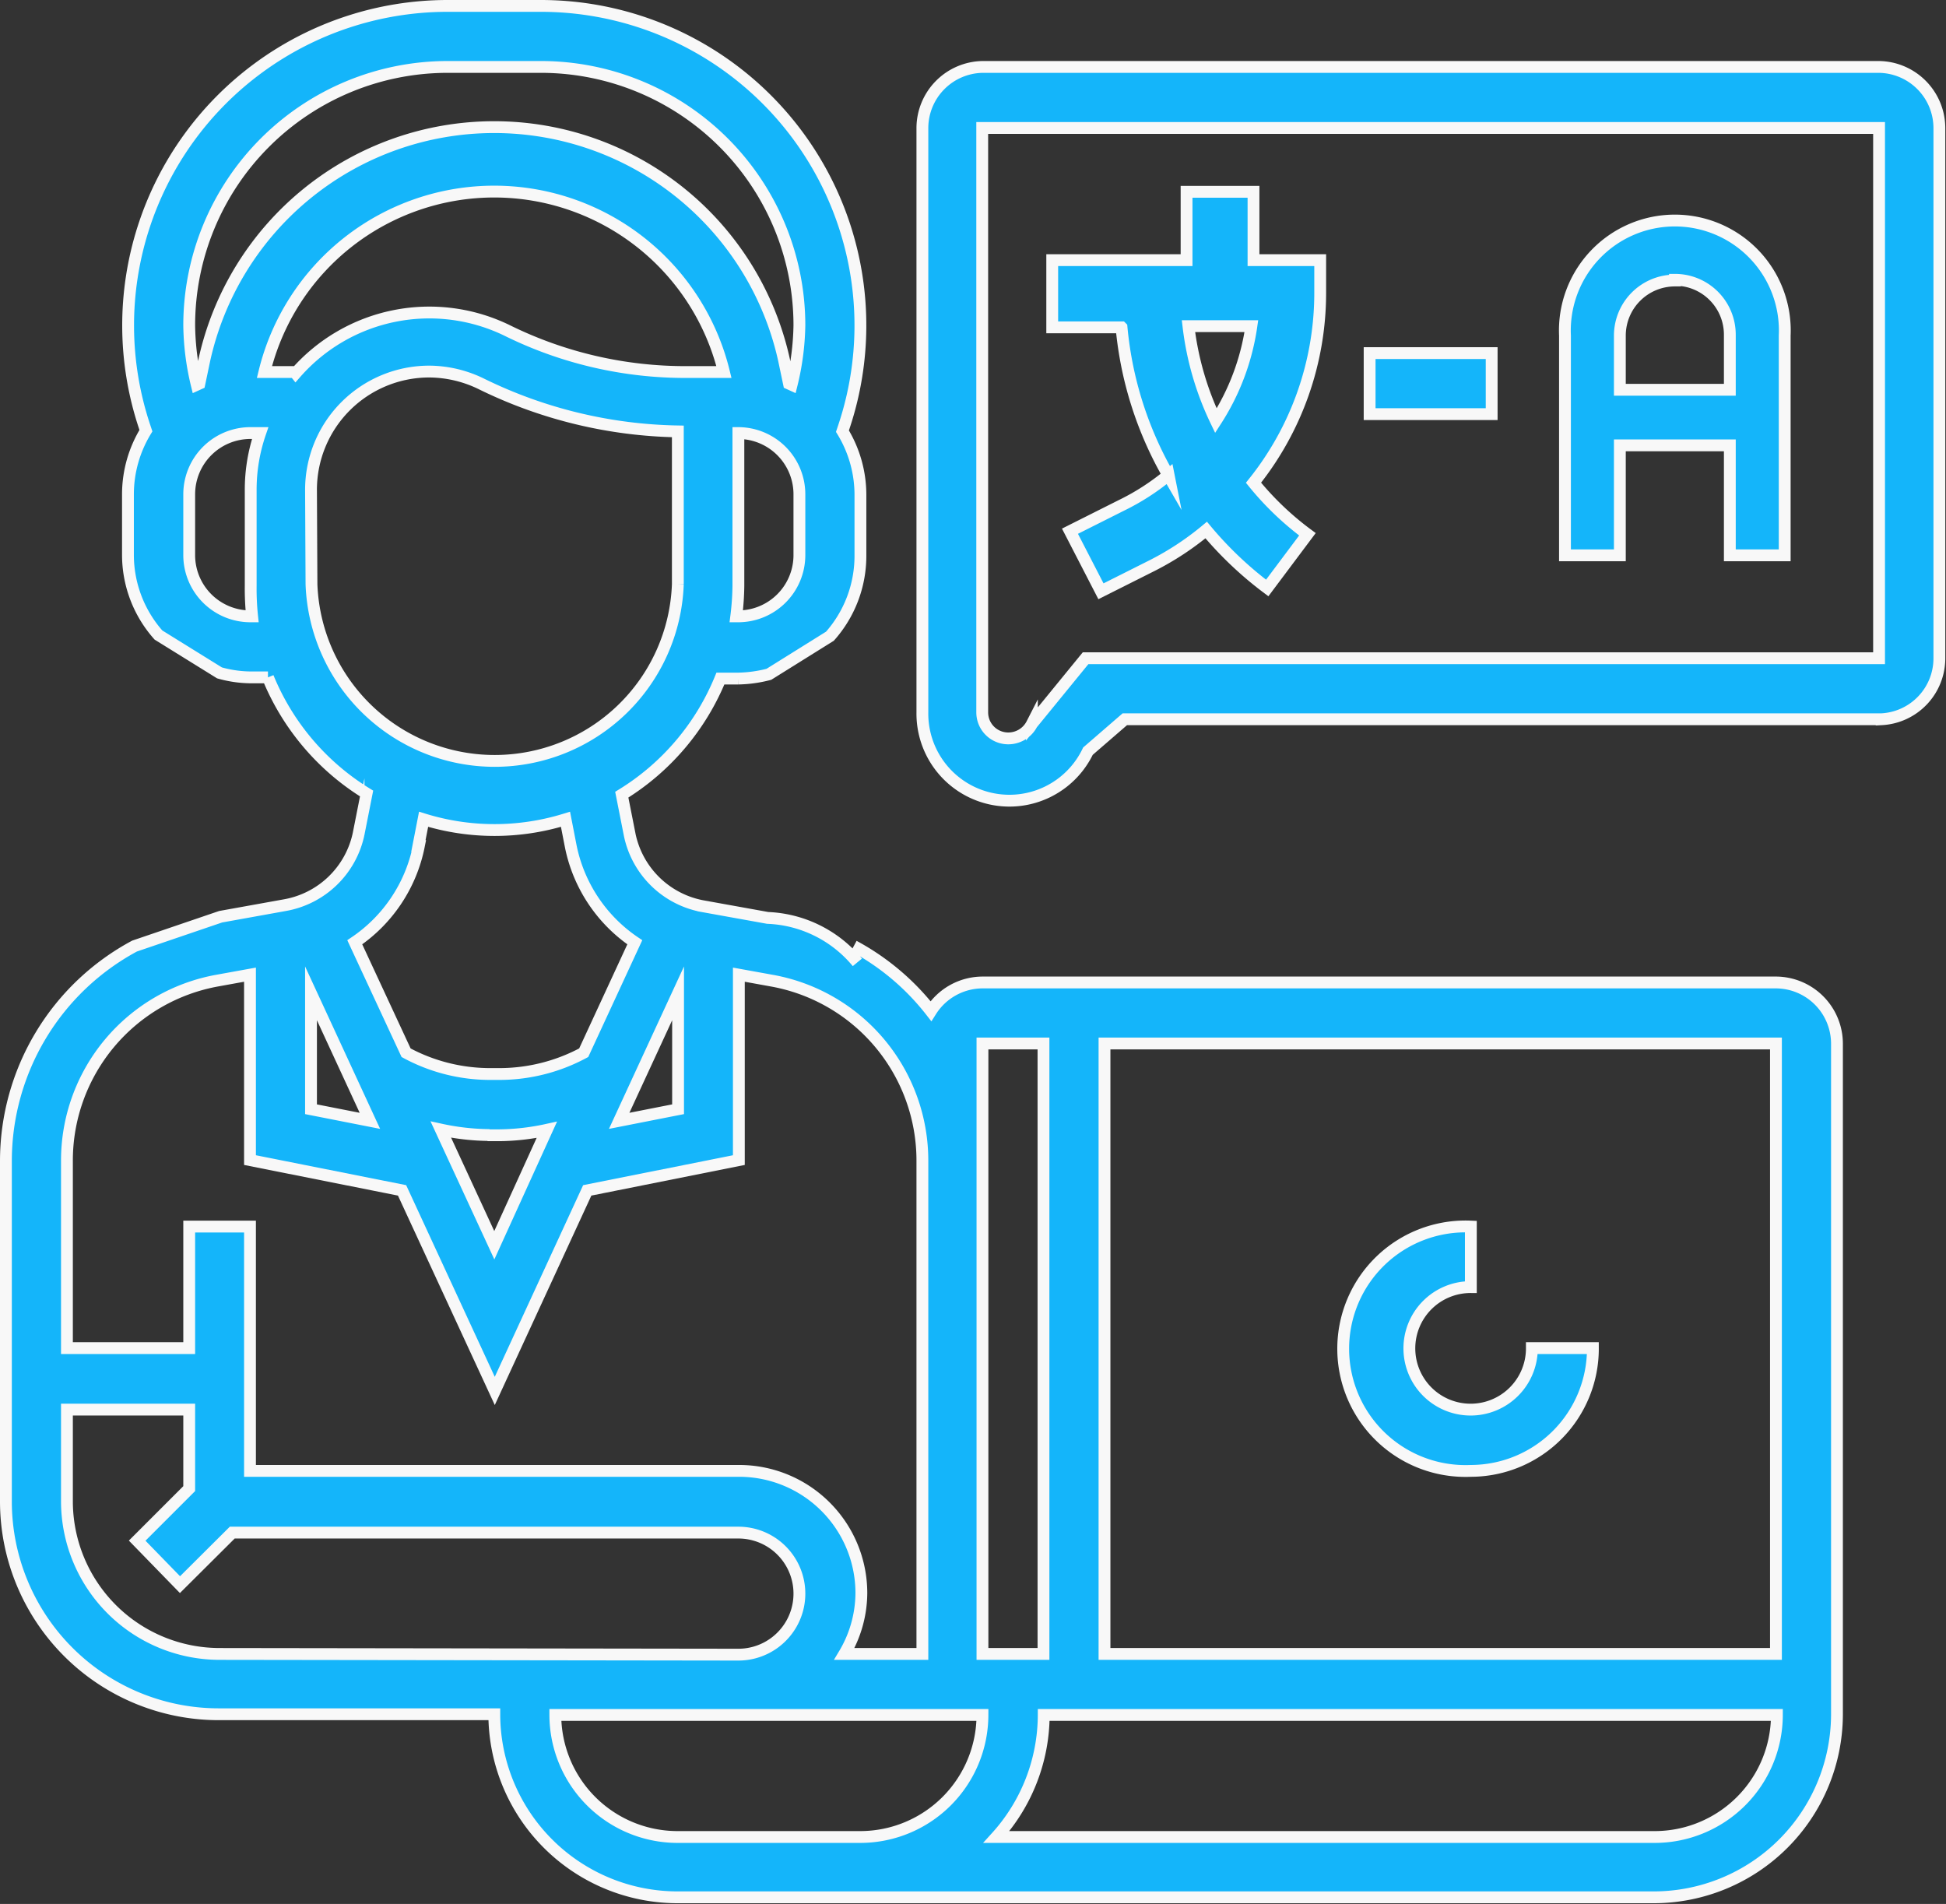
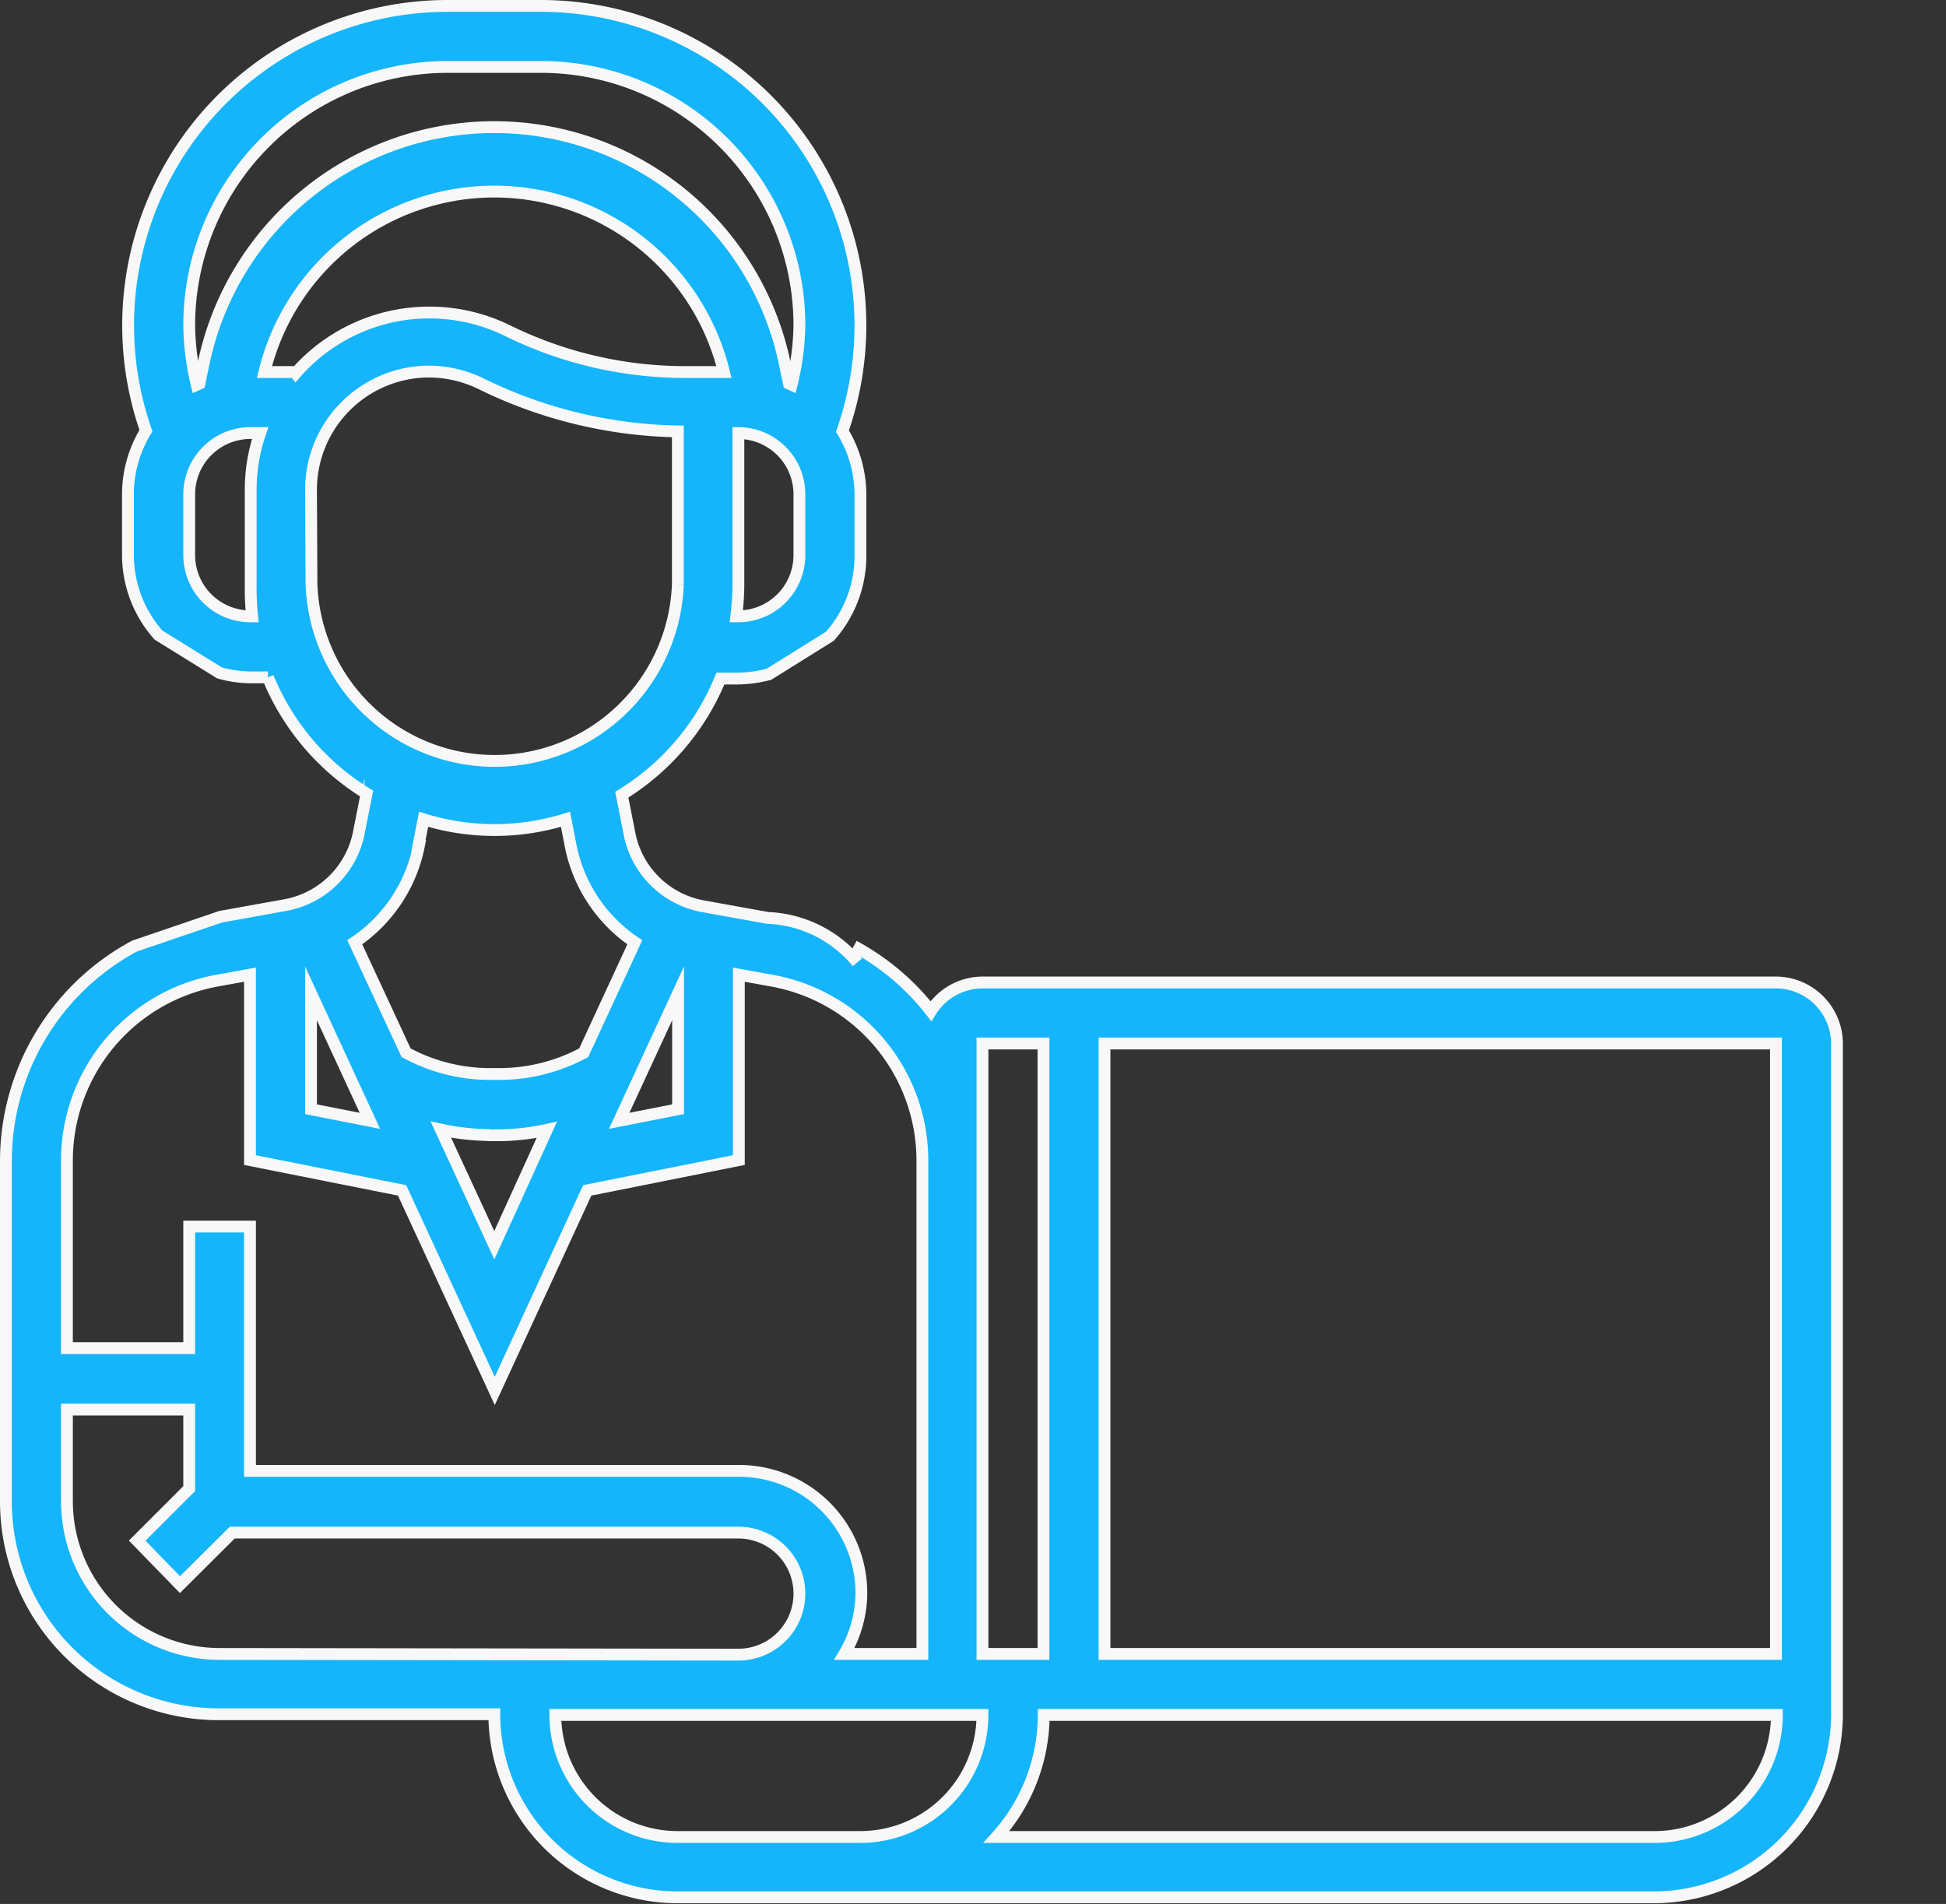
<svg xmlns="http://www.w3.org/2000/svg" viewBox="0 0 82.28 80.5">
  <rect x="0" y="0" width="82.28" height="80.5" fill="#333333" stroke="none" />
  <defs>
    <style>.cls-1{fill:#14b5fa;stroke:#f8f8f8;stroke-miterlimit:10;stroke-width:0.5px;}</style>
  </defs>
  <g id="レイヤー_2" data-name="レイヤー 2">
    <g id="main">
-       <path class="cls-1" d="M49.41,20.08a9.91,9.91,0,0,1-2,1.29l-2.17,1.09L46.55,25l2.17-1.09A12.14,12.14,0,0,0,51,22.41a15.37,15.37,0,0,0,2.58,2.45l1.7-2.27A12.56,12.56,0,0,1,53,20.41a12.83,12.83,0,0,0,2.82-8V11H53V8.11H50.17V11H44.49v2.84h2.93a15.42,15.42,0,0,0,2,6.29Zm.84-6.29h2.66a10,10,0,0,1-1.5,4,12.67,12.67,0,0,1-1.16-4Z" />
-       <path class="cls-1" d="M57.91,14.93h5.16v2.58H57.91Z" />
-       <path class="cls-1" d="M68.49,18.83h4.65v4.65h2.32V14.19a4.65,4.65,0,1,0-9.29,0v9.29h2.32Zm2.33-7a2.32,2.32,0,0,1,2.32,2.33v2.32H68.49V14.19A2.33,2.33,0,0,1,70.82,11.86Z" />
-       <path class="cls-1" d="M79.45,2.83H41.54A2.59,2.59,0,0,0,39,5.41V30.12a3.68,3.68,0,0,0,7,1.64l1.56-1.35h32A2.58,2.58,0,0,0,82,27.83V5.41A2.59,2.59,0,0,0,79.45,2.83Zm0,25H45.9l-2.27,2.78a1.12,1.12,0,0,1-1,.61,1.1,1.1,0,0,1-1.1-1.1V5.41H79.45Z" />
      <path class="cls-1" d="M75.09,69.93H46.7V44.12H75.09ZM41.54,44.12h2.58V69.93H41.54V44.12ZM10.66,26.06h-.09A2.59,2.59,0,0,1,8,23.48V20.9a2.59,2.59,0,0,1,2.58-2.59H11a7.37,7.37,0,0,0-.4,2.4v4.06A11.18,11.18,0,0,0,10.66,26.06Zm1.8-10.33H11.18a10,10,0,0,1,19.43,0H29.06A17,17,0,0,1,21.5,14a7.51,7.51,0,0,0-9,1.78ZM33.8,23.48a2.59,2.59,0,0,1-2.58,2.58h-.09a11.18,11.18,0,0,0,.09-1.29V18.31A2.59,2.59,0,0,1,33.8,20.9ZM13.15,20.71a5,5,0,0,1,5-5,5.07,5.07,0,0,1,2.22.53,19.58,19.58,0,0,0,8.29,2v6.46a7.75,7.75,0,0,1-15.49,0Zm4.54,15.06.22-1.13a10.13,10.13,0,0,0,6,0l.22,1.13a6.42,6.42,0,0,0,2.71,4.07l-2.16,4.67a7.53,7.53,0,0,1-3.53.9h-.45a7.47,7.47,0,0,1-3.53-.9L15,39.84a6.42,6.42,0,0,0,2.71-4.07ZM13.15,42l2.49,5.39-2.49-.49Zm7.52,6h.45a9.87,9.87,0,0,0,2-.23L20.9,52.65l-2.26-4.89a10,10,0,0,0,2,.23Zm8-6v4.9l-2.49.49ZM18.91,2.83h4A10.93,10.93,0,0,1,33.8,13.75a11.16,11.16,0,0,1-.33,2.52l-.11-.05-.21-1a12.55,12.55,0,0,0-24.51,0l-.21,1-.11.05A11.16,11.16,0,0,1,8,13.75,10.93,10.93,0,0,1,18.91,2.83ZM36.25,40.69a5.18,5.18,0,0,0-3.79-1.88l-2.72-.49a3.87,3.87,0,0,1-3.11-3l-.34-1.72a10.37,10.37,0,0,0,4.17-4.91h.76a5.5,5.5,0,0,0,1.29-.18l2.58-1.61a5.11,5.11,0,0,0,1.29-3.37V20.9a5.16,5.16,0,0,0-.76-2.67l.07-.21A13.51,13.51,0,0,0,22.88.25h-4A13.51,13.51,0,0,0,6.1,18l.07.21a5.16,5.16,0,0,0-.76,2.67v2.58A5.11,5.11,0,0,0,6.7,26.85l2.58,1.6a5,5,0,0,0,1.29.19h.76a10.37,10.37,0,0,0,4.17,4.91l-.34,1.72a3.87,3.87,0,0,1-3.11,3l-2.72.49L5.69,40A10.32,10.32,0,0,0,.25,49.08v14.4a9,9,0,0,0,9,9H20.9a7.75,7.75,0,0,0,7.74,7.74H69.93a7.75,7.75,0,0,0,7.74-7.74V44.12a2.59,2.59,0,0,0-2.58-2.58H41.54a2.59,2.59,0,0,0-2.18,1.21A10.35,10.35,0,0,0,36.1,40M9.19,41.46l1.38-.25v7.84L17,50.33l3.92,8.48,3.91-8.48,6.41-1.28V41.21l1.38.25A7.73,7.73,0,0,1,39,49.08V69.93h-3.3a5.08,5.08,0,0,0,.72-2.58,5.17,5.17,0,0,0-5.16-5.16H10.57V51.86H8V57H2.83V49.08A7.73,7.73,0,0,1,9.19,41.46Zm.09,28.47a6.46,6.46,0,0,1-6.45-6.45V59.6H8v3.34l-2.2,2.2L7.61,67l2.21-2.2h21.4a2.58,2.58,0,1,1,0,5.16Zm19.36,7.74a5.17,5.17,0,0,1-5.16-5.16H41.54a5.17,5.17,0,0,1-5.16,5.16Zm41.29,0H42.13a7.71,7.71,0,0,0,2-5.16h31A5.17,5.17,0,0,1,69.93,77.67Z" />
-       <path class="cls-1" d="M62.19,62.19A5.17,5.17,0,0,0,67.35,57H64.77a2.59,2.59,0,1,1-2.58-2.58V51.86a5.17,5.17,0,1,0,0,10.33Z" />
    </g>
  </g>
</svg>